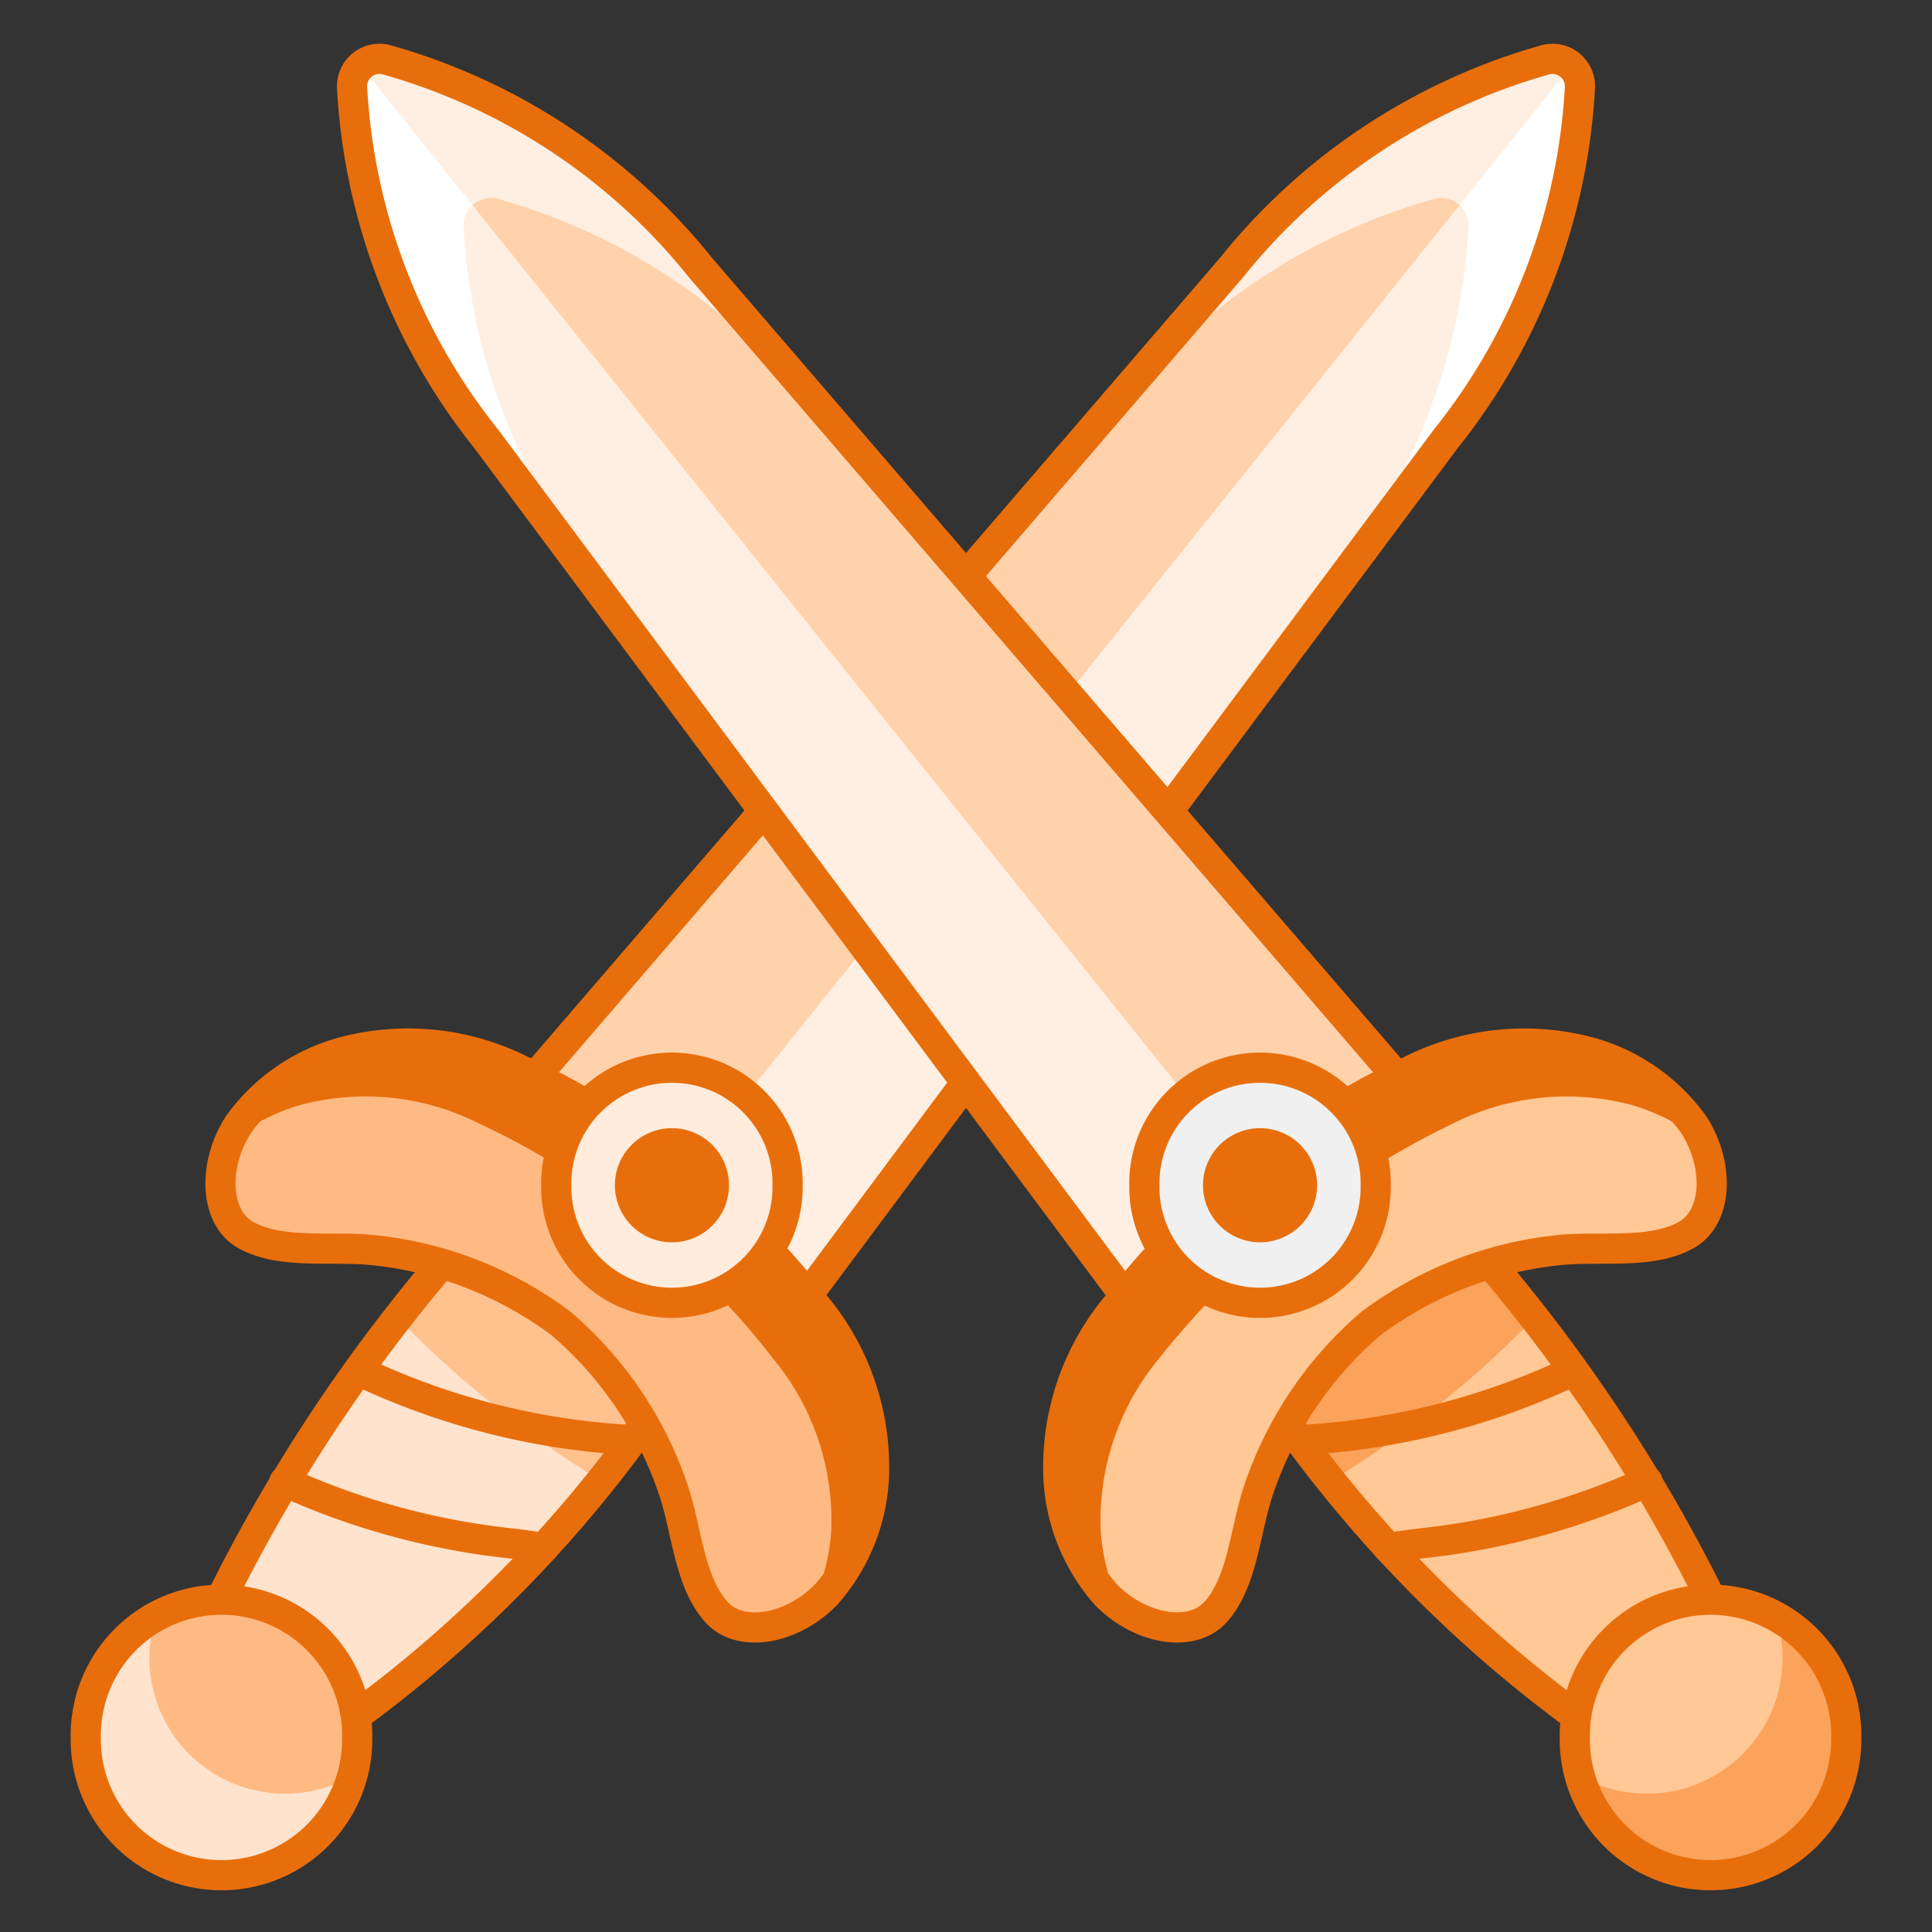
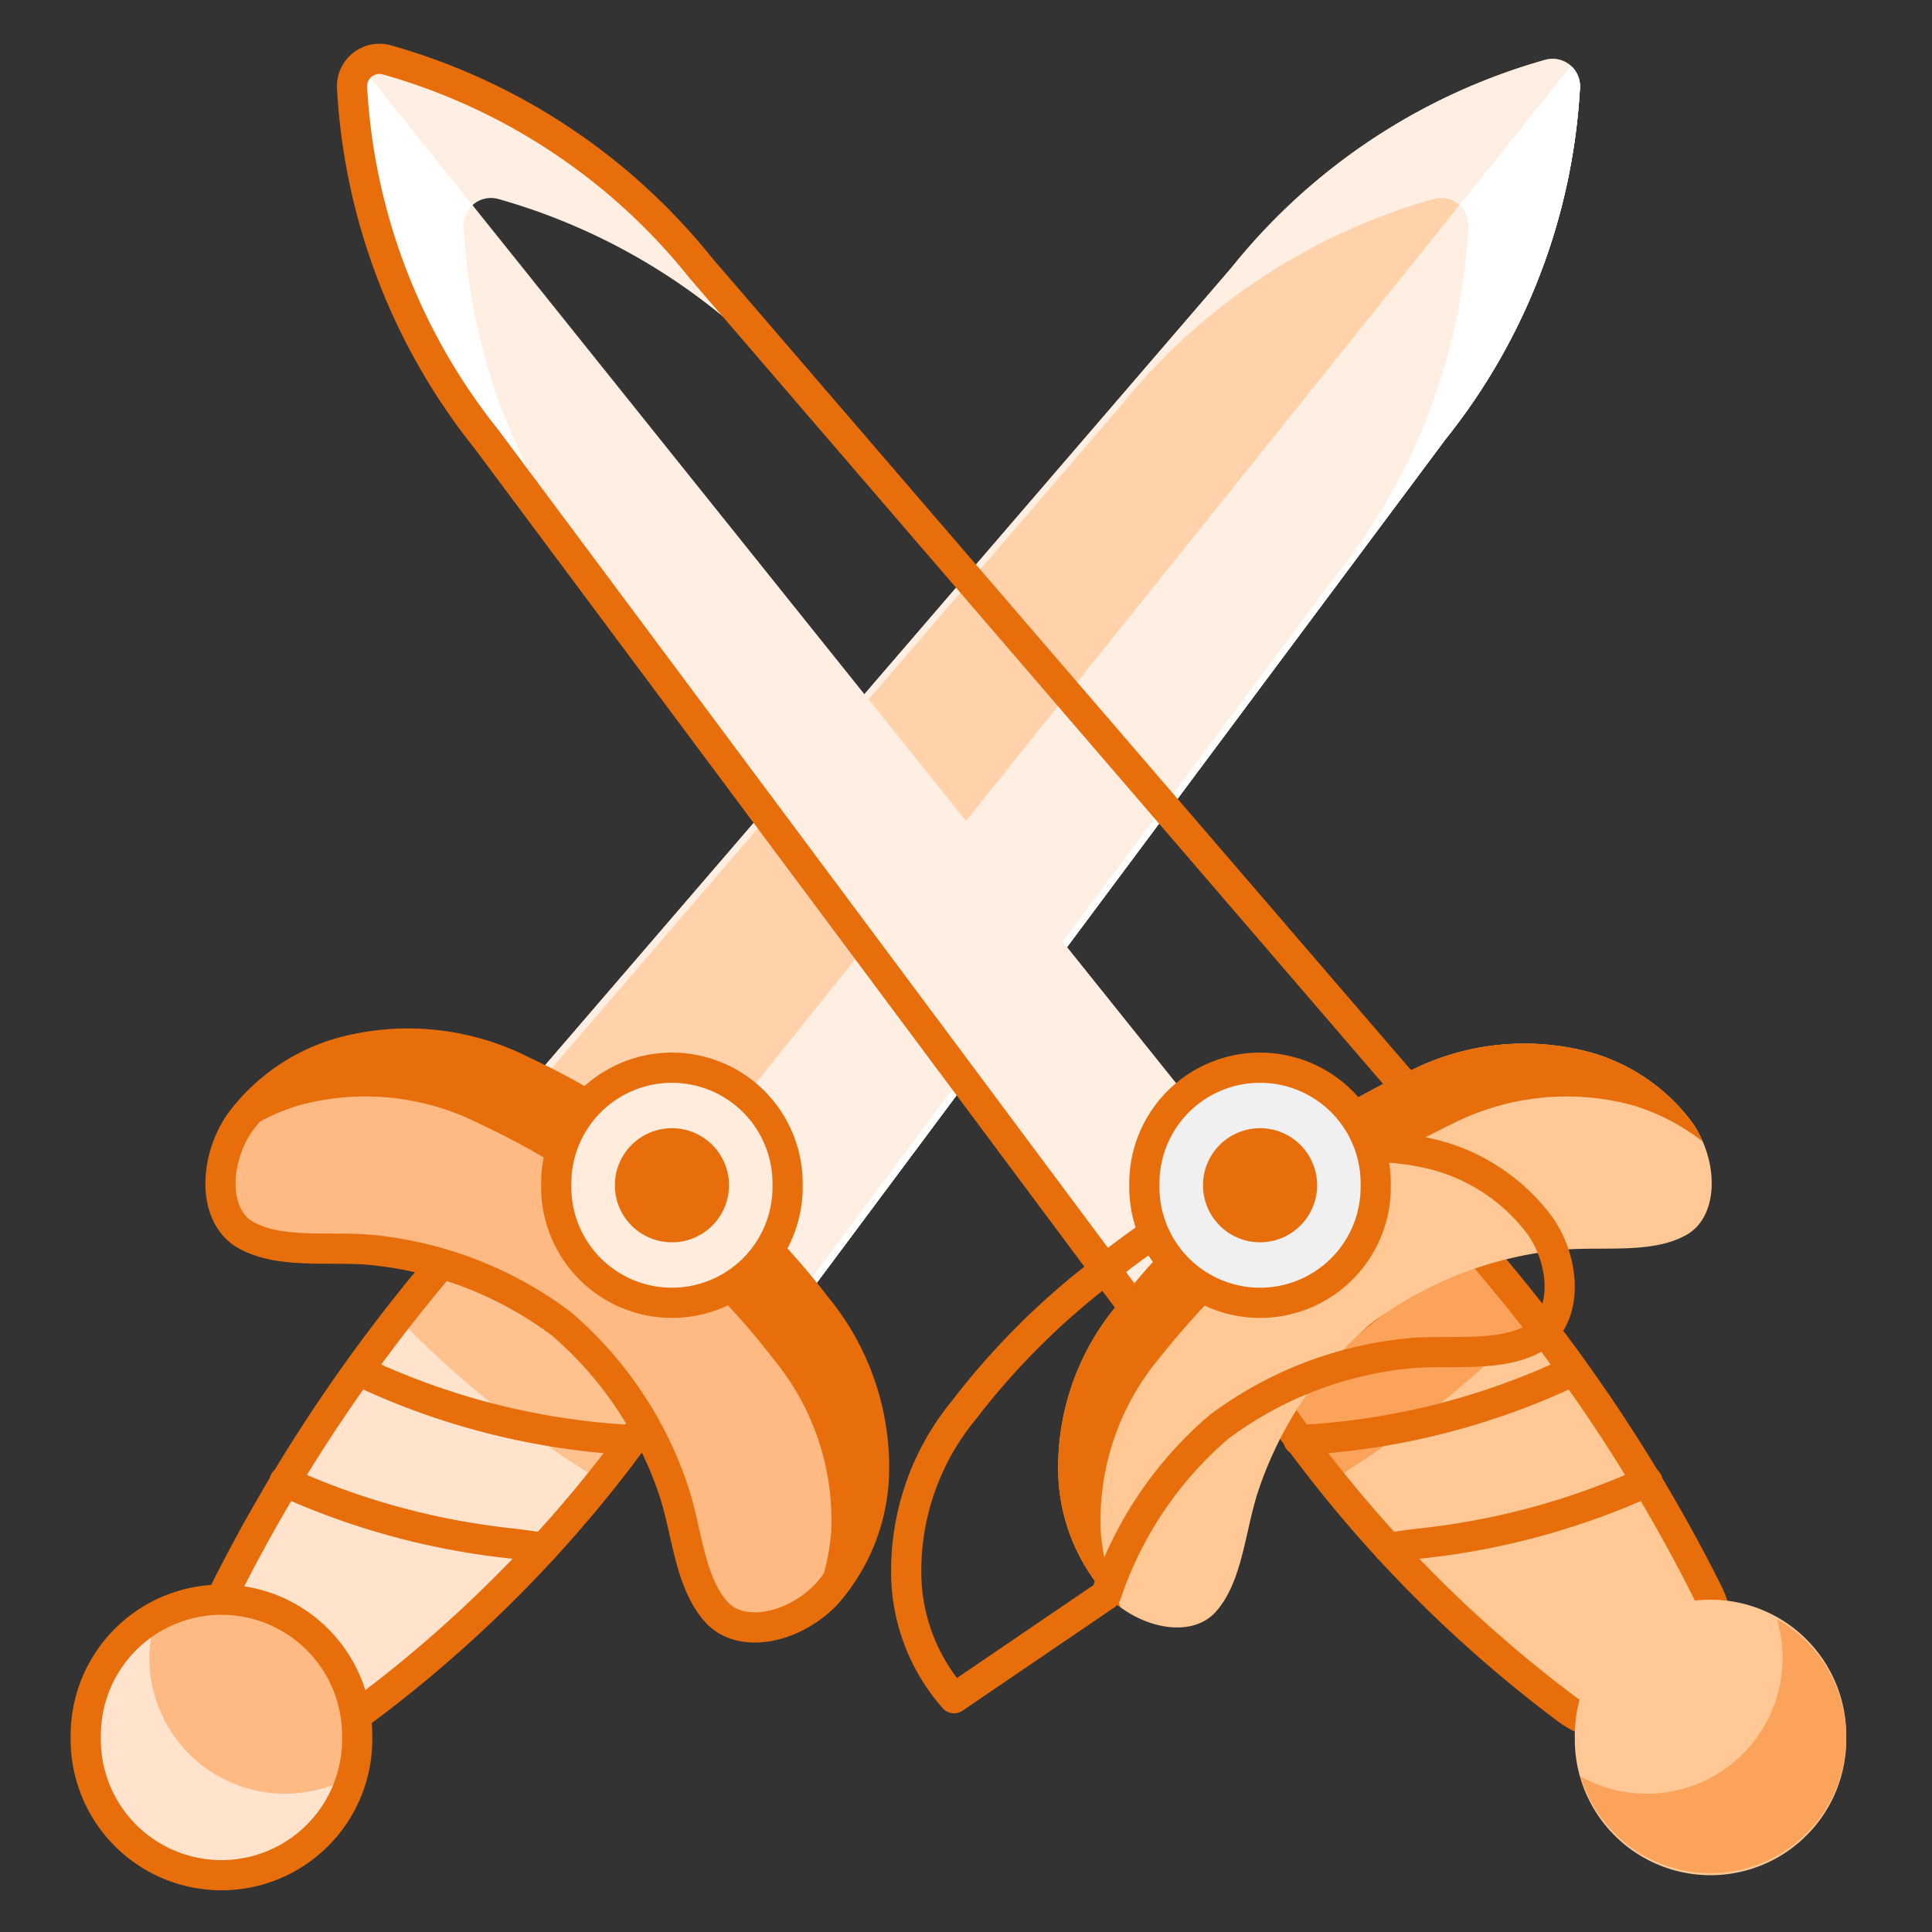
<svg xmlns="http://www.w3.org/2000/svg" viewBox="-0.5 -0.5 64 64" id="Crossed-Swords--Streamline-Kawaii-Emoji.svg" height="64" width="64">
  <rect x="-0.5" y="-0.5" width="64" height="64" fill="#333333" stroke="none" />
  <desc>Crossed Swords Streamline Emoji: https://streamlinehq.com</desc>
  <defs />
  <path d="m24.157 45.216 -9.218 -7.387L40.292 8.369a20.412 20.412 0 0 1 10.391 -6.885 0.908 0.908 0 0 1 1.154 0.925 20.433 20.433 0 0 1 -4.454 11.642z" fill="#ffd2ac" stroke-width="1" />
  <path d="M36.598 12.978a20.423 20.423 0 0 1 10.392 -6.885 0.908 0.908 0 0 1 1.154 0.925 20.422 20.422 0 0 1 -4.455 11.642L23.974 45.069l0.183 0.147 23.227 -31.165a20.433 20.433 0 0 0 4.454 -11.642 0.907 0.907 0 0 0 -1.154 -0.925 20.412 20.412 0 0 0 -10.391 6.885L14.939 37.829l0.183 0.146z" fill="#ffefe2" stroke-width="1" />
  <path d="M51.542 1.686 19.592 41.557l4.565 3.654 23.227 -31.16a20.433 20.433 0 0 0 4.454 -11.642 0.901 0.901 0 0 0 -0.296 -0.723z" fill="#ffefe2" stroke-width="1" />
  <path d="M48.145 7.018a20.422 20.422 0 0 1 -4.455 11.642L23.974 45.069l0.183 0.147 23.227 -31.165a20.433 20.433 0 0 0 4.454 -11.642 0.901 0.901 0 0 0 -0.296 -0.723L47.847 6.3a0.902 0.902 0 0 1 0.297 0.718z" fill="#ffffff" stroke-width="1" />
-   <path d="m24.157 45.216 -9.218 -7.387L40.292 8.369a20.412 20.412 0 0 1 10.391 -6.885h0a0.908 0.908 0 0 1 1.154 0.925h0a20.433 20.433 0 0 1 -4.454 11.642z" fill="none" stroke="#e86e0b" stroke-linecap="round" stroke-linejoin="round" stroke-width="1" />
  <path d="m15.053 40.305 6.552 5.253A43.024 43.024 0 0 1 11.661 56.07a3.124 3.124 0 0 1 -3.88 -0.016 3.108 3.108 0 0 1 -0.882 -3.743 54.618 54.618 0 0 1 8.153 -12.005z" fill="#ffe3cd" stroke-width="1" />
  <path d="M15.053 40.305q-0.859 0.997 -1.663 1.992 -0.35 0.438 -0.688 0.882a31.457 31.457 0 0 0 3.197 2.898 31.453 31.453 0 0 0 3.534 2.491c0.081 -0.096 0.16 -0.193 0.238 -0.29a32.673 32.673 0 0 0 1.937 -2.72z" fill="#ffc18e" stroke-width="1" />
  <path d="m15.053 40.305 6.552 5.253A43.024 43.024 0 0 1 11.661 56.07a3.124 3.124 0 0 1 -3.88 -0.016h0a3.108 3.108 0 0 1 -0.882 -3.743 54.618 54.618 0 0 1 8.153 -12.005z" fill="none" stroke="#e86e0b" stroke-linecap="round" stroke-linejoin="round" stroke-width="1" />
  <path d="M26.859 52.329c-1.092 1.126 -2.817 1.468 -3.625 0.573 -0.895 -0.989 -0.977 -2.689 -1.411 -3.999a12.521 12.521 0 0 0 -3.736 -5.559A12.529 12.529 0 0 0 11.844 40.91c-1.375 -0.139 -3.052 0.152 -4.212 -0.504 -1.043 -0.59 -1.08 -2.354 -0.224 -3.665a6.33 6.33 0 0 1 3.402 -2.376 8.366 8.366 0 0 1 6.005 0.616 24.686 24.686 0 0 1 5.302 3.344 24.649 24.649 0 0 1 4.419 4.447 8.364 8.364 0 0 1 1.91 5.725 6.319 6.319 0 0 1 -1.586 3.833z" fill="#ffba83" stroke-width="1" />
  <path d="M7.101 37.31a7.144 7.144 0 0 1 2.296 -1.192 8.371 8.371 0 0 1 6.005 0.616 24.612 24.612 0 0 1 5.302 3.345 24.648 24.648 0 0 1 4.42 4.445 8.379 8.379 0 0 1 1.91 5.727 7.152 7.152 0 0 1 -0.664 2.5 3.682 3.682 0 0 0 0.489 -0.422 6.319 6.319 0 0 0 1.58 -3.833 8.364 8.364 0 0 0 -1.91 -5.725 24.649 24.649 0 0 0 -4.419 -4.447 24.663 24.663 0 0 0 -5.303 -3.344 8.363 8.363 0 0 0 -6.004 -0.616 6.33 6.33 0 0 0 -3.396 2.376 3.77 3.77 0 0 0 -0.306 0.57z" fill="#e86e0b" stroke-width="1" />
  <path d="M26.859 52.329c-1.092 1.126 -2.817 1.468 -3.625 0.573 -0.895 -0.989 -0.977 -2.689 -1.411 -3.999a12.521 12.521 0 0 0 -3.736 -5.559A12.529 12.529 0 0 0 11.844 40.91c-1.375 -0.139 -3.052 0.152 -4.212 -0.504 -1.043 -0.59 -1.08 -2.354 -0.224 -3.665a6.33 6.33 0 0 1 3.402 -2.376 8.366 8.366 0 0 1 6.005 0.616 24.686 24.686 0 0 1 5.302 3.344 24.649 24.649 0 0 1 4.419 4.447 8.364 8.364 0 0 1 1.91 5.725 6.319 6.319 0 0 1 -1.586 3.833z" fill="none" stroke="#e86e0b" stroke-linecap="round" stroke-linejoin="round" stroke-width="1" />
  <path d="M2.341 57.055a4.496 4.496 0 1 0 8.991 0 4.496 4.496 0 1 0 -8.991 0" fill="#ffba83" stroke-width="1" />
  <path d="M6.134 57.932a4.498 4.498 0 0 1 -1.496 -4.801 4.497 4.497 0 1 0 6.507 5.214 4.498 4.498 0 0 1 -5.011 -0.413z" fill="#ffe3cd" stroke-width="1" />
  <path d="M2.341 57.055a4.496 4.496 0 1 0 8.991 0 4.496 4.496 0 1 0 -8.991 0" fill="none" stroke="#e86e0b" stroke-linecap="round" stroke-linejoin="round" stroke-width="1" />
  <path d="M11.382 44.908a23.954 23.954 0 0 0 9.102 2.298M8.921 48.577a24.318 24.318 0 0 0 7.333 2.031c0.421 0.045 0.838 0.103 1.251 0.171" fill="none" stroke="#e86e0b" stroke-linecap="round" stroke-linejoin="round" stroke-width="1" />
  <path d="M17.927 38.763a3.832 3.832 0 1 0 7.663 0 3.832 3.832 0 1 0 -7.663 0" fill="#ffecdc" stroke="#e86e0b" stroke-linecap="round" stroke-linejoin="round" stroke-width="1" />
  <path d="M19.869 38.763a1.89 1.89 0 1 0 3.78 0 1.89 1.89 0 1 0 -3.78 0" fill="#e86e0b" stroke-width="1" />
-   <path d="m38.843 45.216 9.218 -7.387L22.708 8.369a20.412 20.412 0 0 0 -10.391 -6.885 0.908 0.908 0 0 0 -1.154 0.925 20.433 20.433 0 0 0 4.454 11.642z" fill="#ffd2ac" stroke-width="1" />
  <path d="M26.402 12.978a20.423 20.423 0 0 0 -10.392 -6.885 0.908 0.908 0 0 0 -1.154 0.925 20.422 20.422 0 0 0 4.455 11.642l19.715 26.408 -0.183 0.147 -23.227 -31.165a20.433 20.433 0 0 1 -4.454 -11.642 0.907 0.907 0 0 1 1.154 -0.925 20.412 20.412 0 0 1 10.391 6.885l25.354 29.46 -0.181 0.146z" fill="#ffefe2" stroke-width="1" />
  <path d="m11.458 1.686 31.95 39.871 -4.565 3.654 -23.227 -31.16a20.433 20.433 0 0 1 -4.454 -11.642 0.901 0.901 0 0 1 0.296 -0.723z" fill="#ffefe2" stroke-width="1" />
  <path d="M14.855 7.018a20.422 20.422 0 0 0 4.455 11.642l19.715 26.408 -0.183 0.147 -23.227 -31.165a20.433 20.433 0 0 1 -4.454 -11.642 0.901 0.901 0 0 1 0.296 -0.723L15.153 6.3a0.902 0.902 0 0 0 -0.297 0.718z" fill="#ffffff" stroke-width="1" />
  <path d="m38.843 45.216 9.218 -7.387L22.708 8.369a20.412 20.412 0 0 0 -10.391 -6.885h0a0.908 0.908 0 0 0 -1.154 0.925h0a20.433 20.433 0 0 0 4.454 11.642z" fill="none" stroke="#e86e0b" stroke-linecap="round" stroke-linejoin="round" stroke-width="1" />
  <path d="m47.947 40.305 -6.552 5.253a43.024 43.024 0 0 0 9.944 10.512 3.124 3.124 0 0 0 3.88 -0.016 3.108 3.108 0 0 0 0.882 -3.743 54.618 54.618 0 0 0 -8.153 -12.005z" fill="#ffc895" stroke-width="1" />
  <path d="M47.947 40.305q0.861 0.997 1.663 1.992 0.35 0.438 0.688 0.882a31.457 31.457 0 0 1 -3.197 2.898 31.453 31.453 0 0 1 -3.528 2.491 17.073 17.073 0 0 1 -0.238 -0.29 32.673 32.673 0 0 1 -1.937 -2.72z" fill="#fba25b" stroke-width="1" />
  <path d="m47.947 40.305 -6.552 5.253a43.024 43.024 0 0 0 9.944 10.512 3.124 3.124 0 0 0 3.88 -0.016h0a3.108 3.108 0 0 0 0.882 -3.743 54.618 54.618 0 0 0 -8.153 -12.005z" fill="none" stroke="#e86e0b" stroke-linecap="round" stroke-linejoin="round" stroke-width="1" />
  <path d="M36.141 52.329c1.092 1.126 2.817 1.468 3.625 0.573 0.895 -0.989 0.977 -2.689 1.411 -3.999a12.521 12.521 0 0 1 3.736 -5.559 12.529 12.529 0 0 1 6.243 -2.434c1.375 -0.139 3.052 0.152 4.212 -0.504 1.048 -0.593 1.091 -2.351 0.229 -3.664a6.33 6.33 0 0 0 -3.396 -2.376 8.366 8.366 0 0 0 -6.005 0.616 24.686 24.686 0 0 0 -5.302 3.344 24.649 24.649 0 0 0 -4.419 4.447 8.364 8.364 0 0 0 -1.91 5.725 6.319 6.319 0 0 0 1.575 3.832z" fill="#ffc895" stroke-width="1" />
  <path d="M55.899 37.31a7.144 7.144 0 0 0 -2.296 -1.192 8.371 8.371 0 0 0 -6.005 0.616 27.874 27.874 0 0 0 -9.722 7.791 8.379 8.379 0 0 0 -1.91 5.727 7.152 7.152 0 0 0 0.664 2.5 3.682 3.682 0 0 1 -0.489 -0.422 6.319 6.319 0 0 1 -1.58 -3.833 8.364 8.364 0 0 1 1.91 -5.725 24.649 24.649 0 0 1 4.419 -4.447 24.663 24.663 0 0 1 5.303 -3.344 8.363 8.363 0 0 1 6.004 -0.616 6.33 6.33 0 0 1 3.402 2.376 3.77 3.77 0 0 1 0.3 0.57z" fill="#e86e0b" stroke-width="1" />
-   <path d="M36.141 52.329c1.092 1.126 2.817 1.468 3.625 0.573 0.895 -0.989 0.977 -2.689 1.411 -3.999a12.521 12.521 0 0 1 3.736 -5.559 12.529 12.529 0 0 1 6.243 -2.434c1.375 -0.139 3.052 0.152 4.212 -0.504 1.048 -0.593 1.091 -2.351 0.229 -3.664a6.33 6.33 0 0 0 -3.396 -2.376 8.366 8.366 0 0 0 -6.005 0.616 24.686 24.686 0 0 0 -5.302 3.344 24.649 24.649 0 0 0 -4.419 4.447 8.364 8.364 0 0 0 -1.91 5.725 6.319 6.319 0 0 0 1.575 3.832z" fill="none" stroke="#e86e0b" stroke-linecap="round" stroke-linejoin="round" stroke-width="1" />
+   <path d="M36.141 52.329a12.521 12.521 0 0 1 3.736 -5.559 12.529 12.529 0 0 1 6.243 -2.434c1.375 -0.139 3.052 0.152 4.212 -0.504 1.048 -0.593 1.091 -2.351 0.229 -3.664a6.33 6.33 0 0 0 -3.396 -2.376 8.366 8.366 0 0 0 -6.005 0.616 24.686 24.686 0 0 0 -5.302 3.344 24.649 24.649 0 0 0 -4.419 4.447 8.364 8.364 0 0 0 -1.91 5.725 6.319 6.319 0 0 0 1.575 3.832z" fill="none" stroke="#e86e0b" stroke-linecap="round" stroke-linejoin="round" stroke-width="1" />
  <path d="M51.668 57.055a4.496 4.496 0 1 0 8.991 0 4.496 4.496 0 1 0 -8.991 0" fill="#ffc895" stroke-width="1" />
  <path d="M56.866 57.932a4.498 4.498 0 0 0 1.496 -4.801 4.497 4.497 0 1 1 -6.507 5.214 4.498 4.498 0 0 0 5.011 -0.413z" fill="#fba25b" stroke-width="1" />
-   <path d="M51.668 57.055a4.496 4.496 0 1 0 8.991 0 4.496 4.496 0 1 0 -8.991 0" fill="none" stroke="#e86e0b" stroke-linecap="round" stroke-linejoin="round" stroke-width="1" />
  <path d="M51.618 44.908a23.954 23.954 0 0 1 -9.102 2.298m11.563 1.371a24.318 24.318 0 0 1 -7.333 2.031 22.63 22.63 0 0 0 -1.251 0.171" fill="none" stroke="#e86e0b" stroke-linecap="round" stroke-linejoin="round" stroke-width="1" />
  <path d="M37.409 38.763a3.832 3.832 0 1 0 7.663 0 3.832 3.832 0 1 0 -7.663 0" fill="#f0f0f0" stroke="#e86e0b" stroke-linecap="round" stroke-linejoin="round" stroke-width="1" />
  <path d="M39.351 38.763a1.89 1.89 0 1 0 3.78 0 1.89 1.89 0 1 0 -3.78 0" fill="#e86e0b" stroke-width="1" />
</svg>